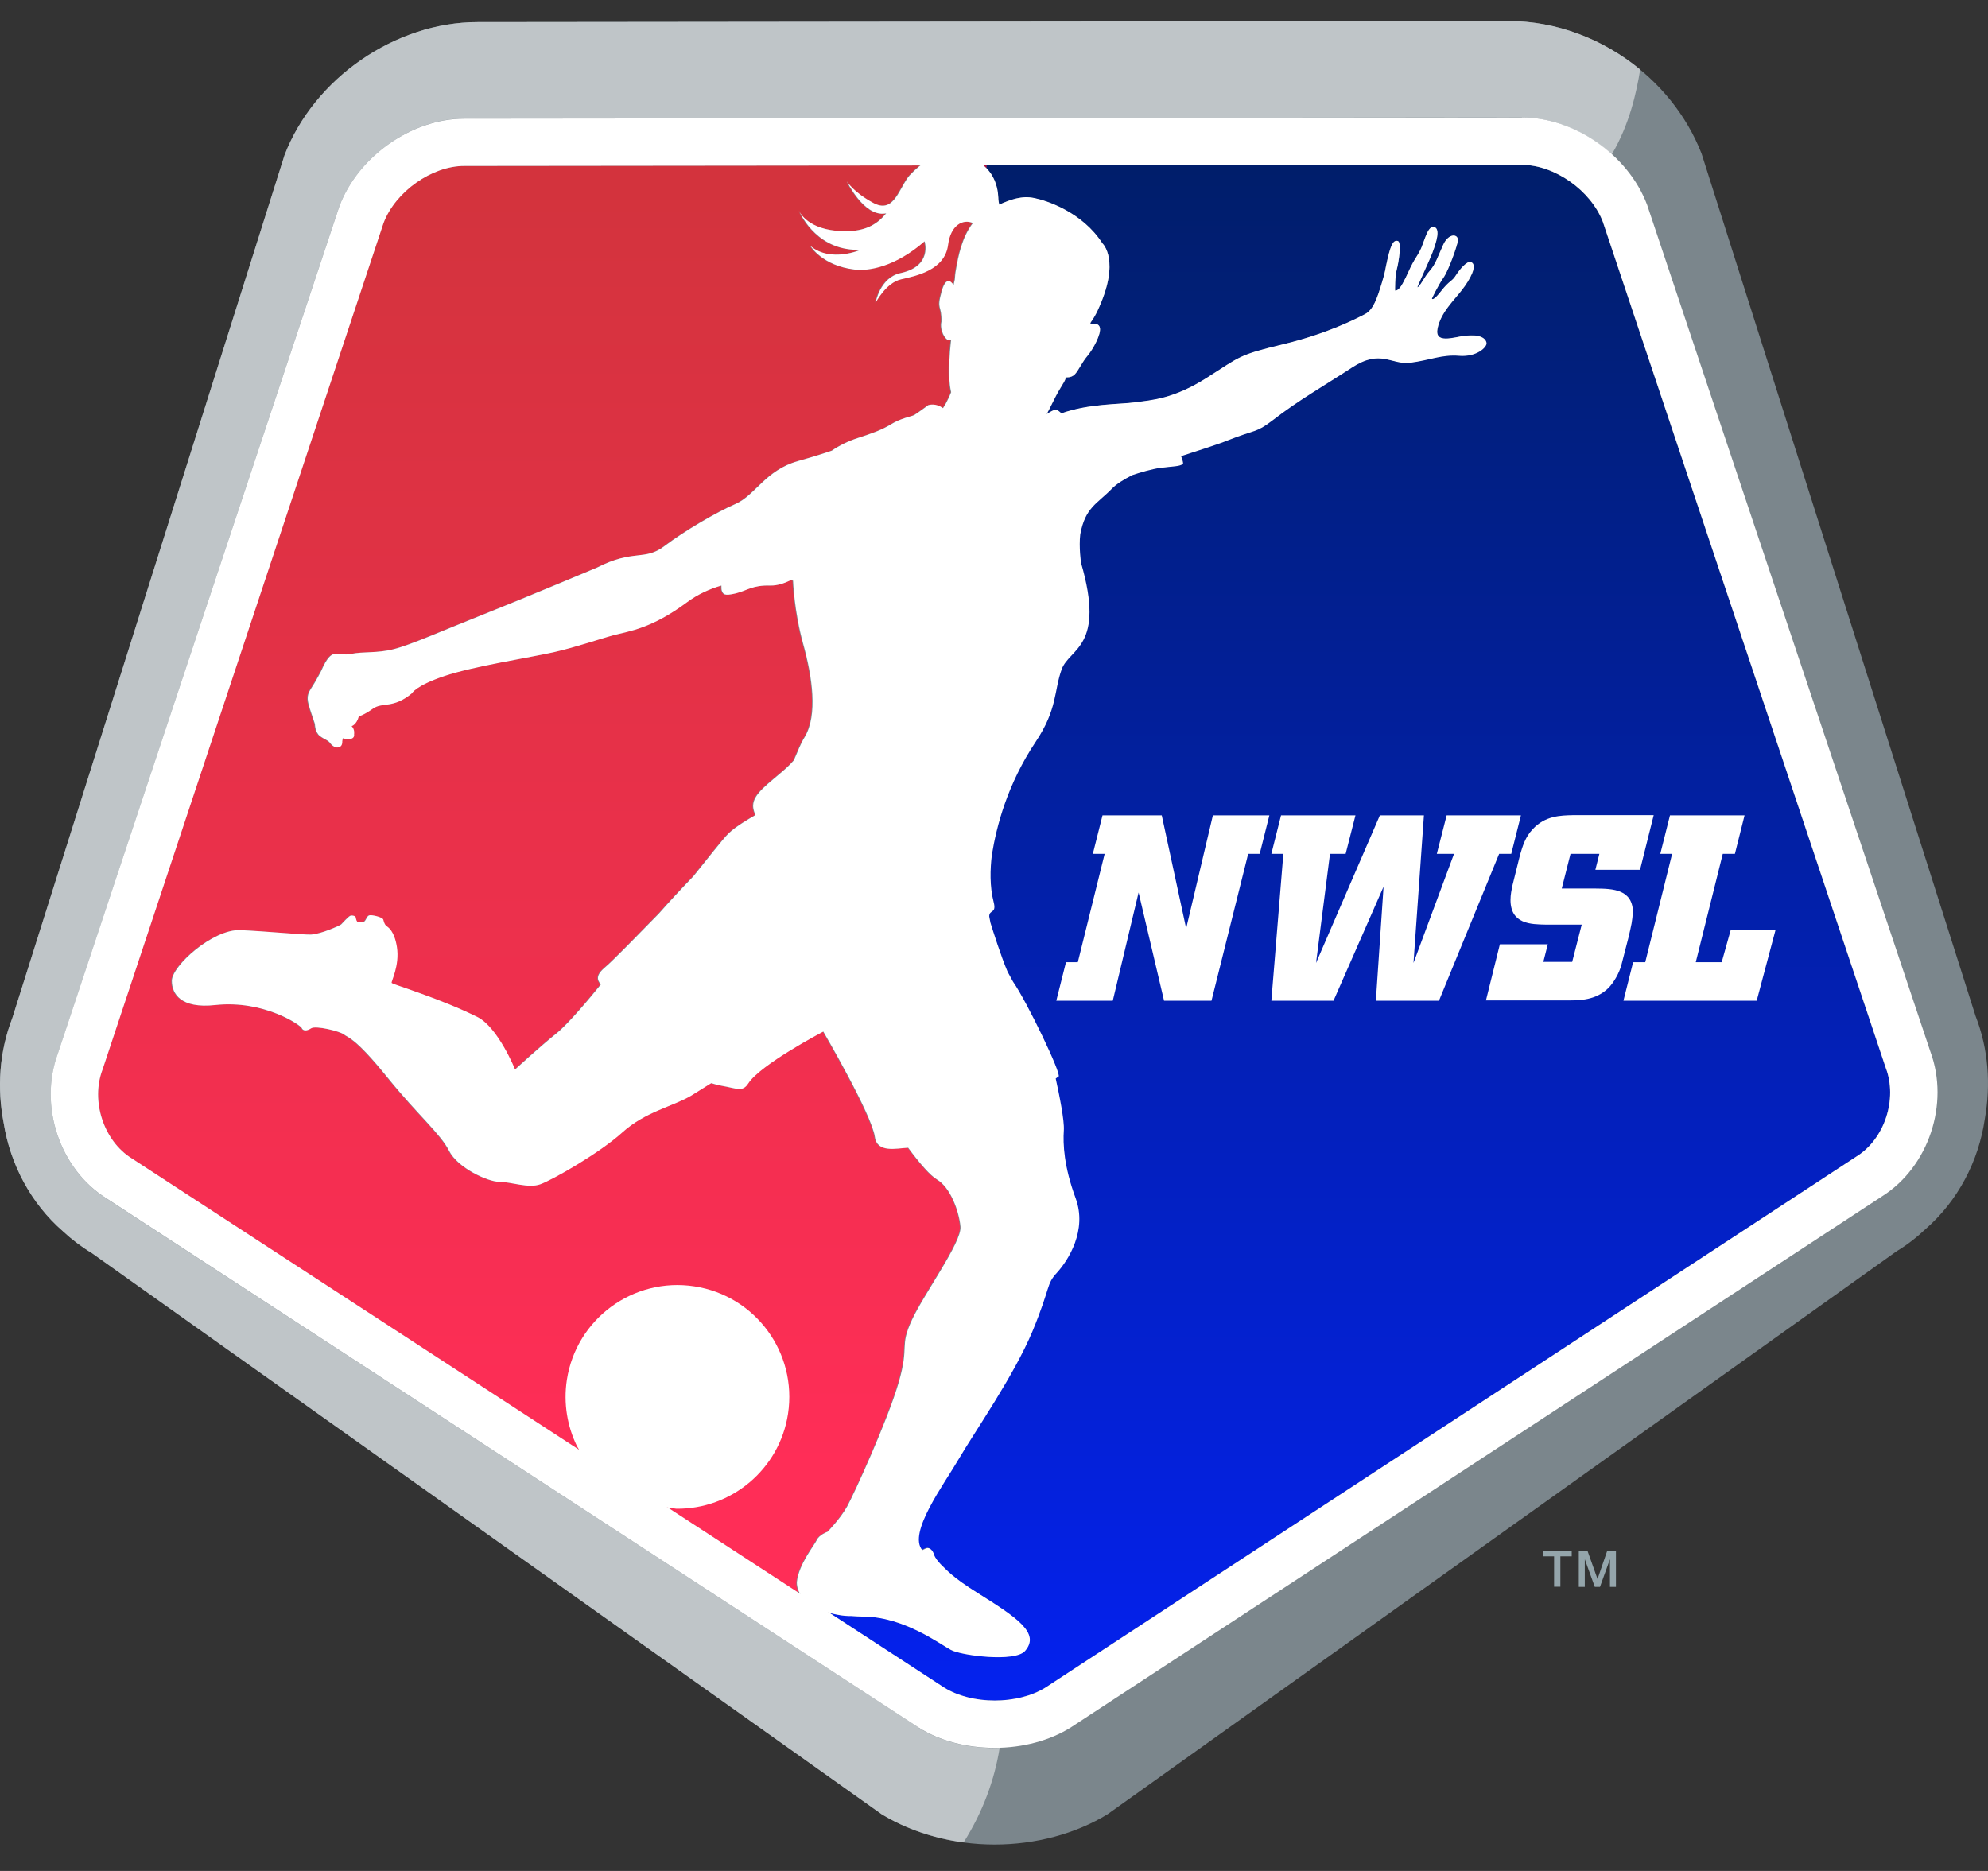
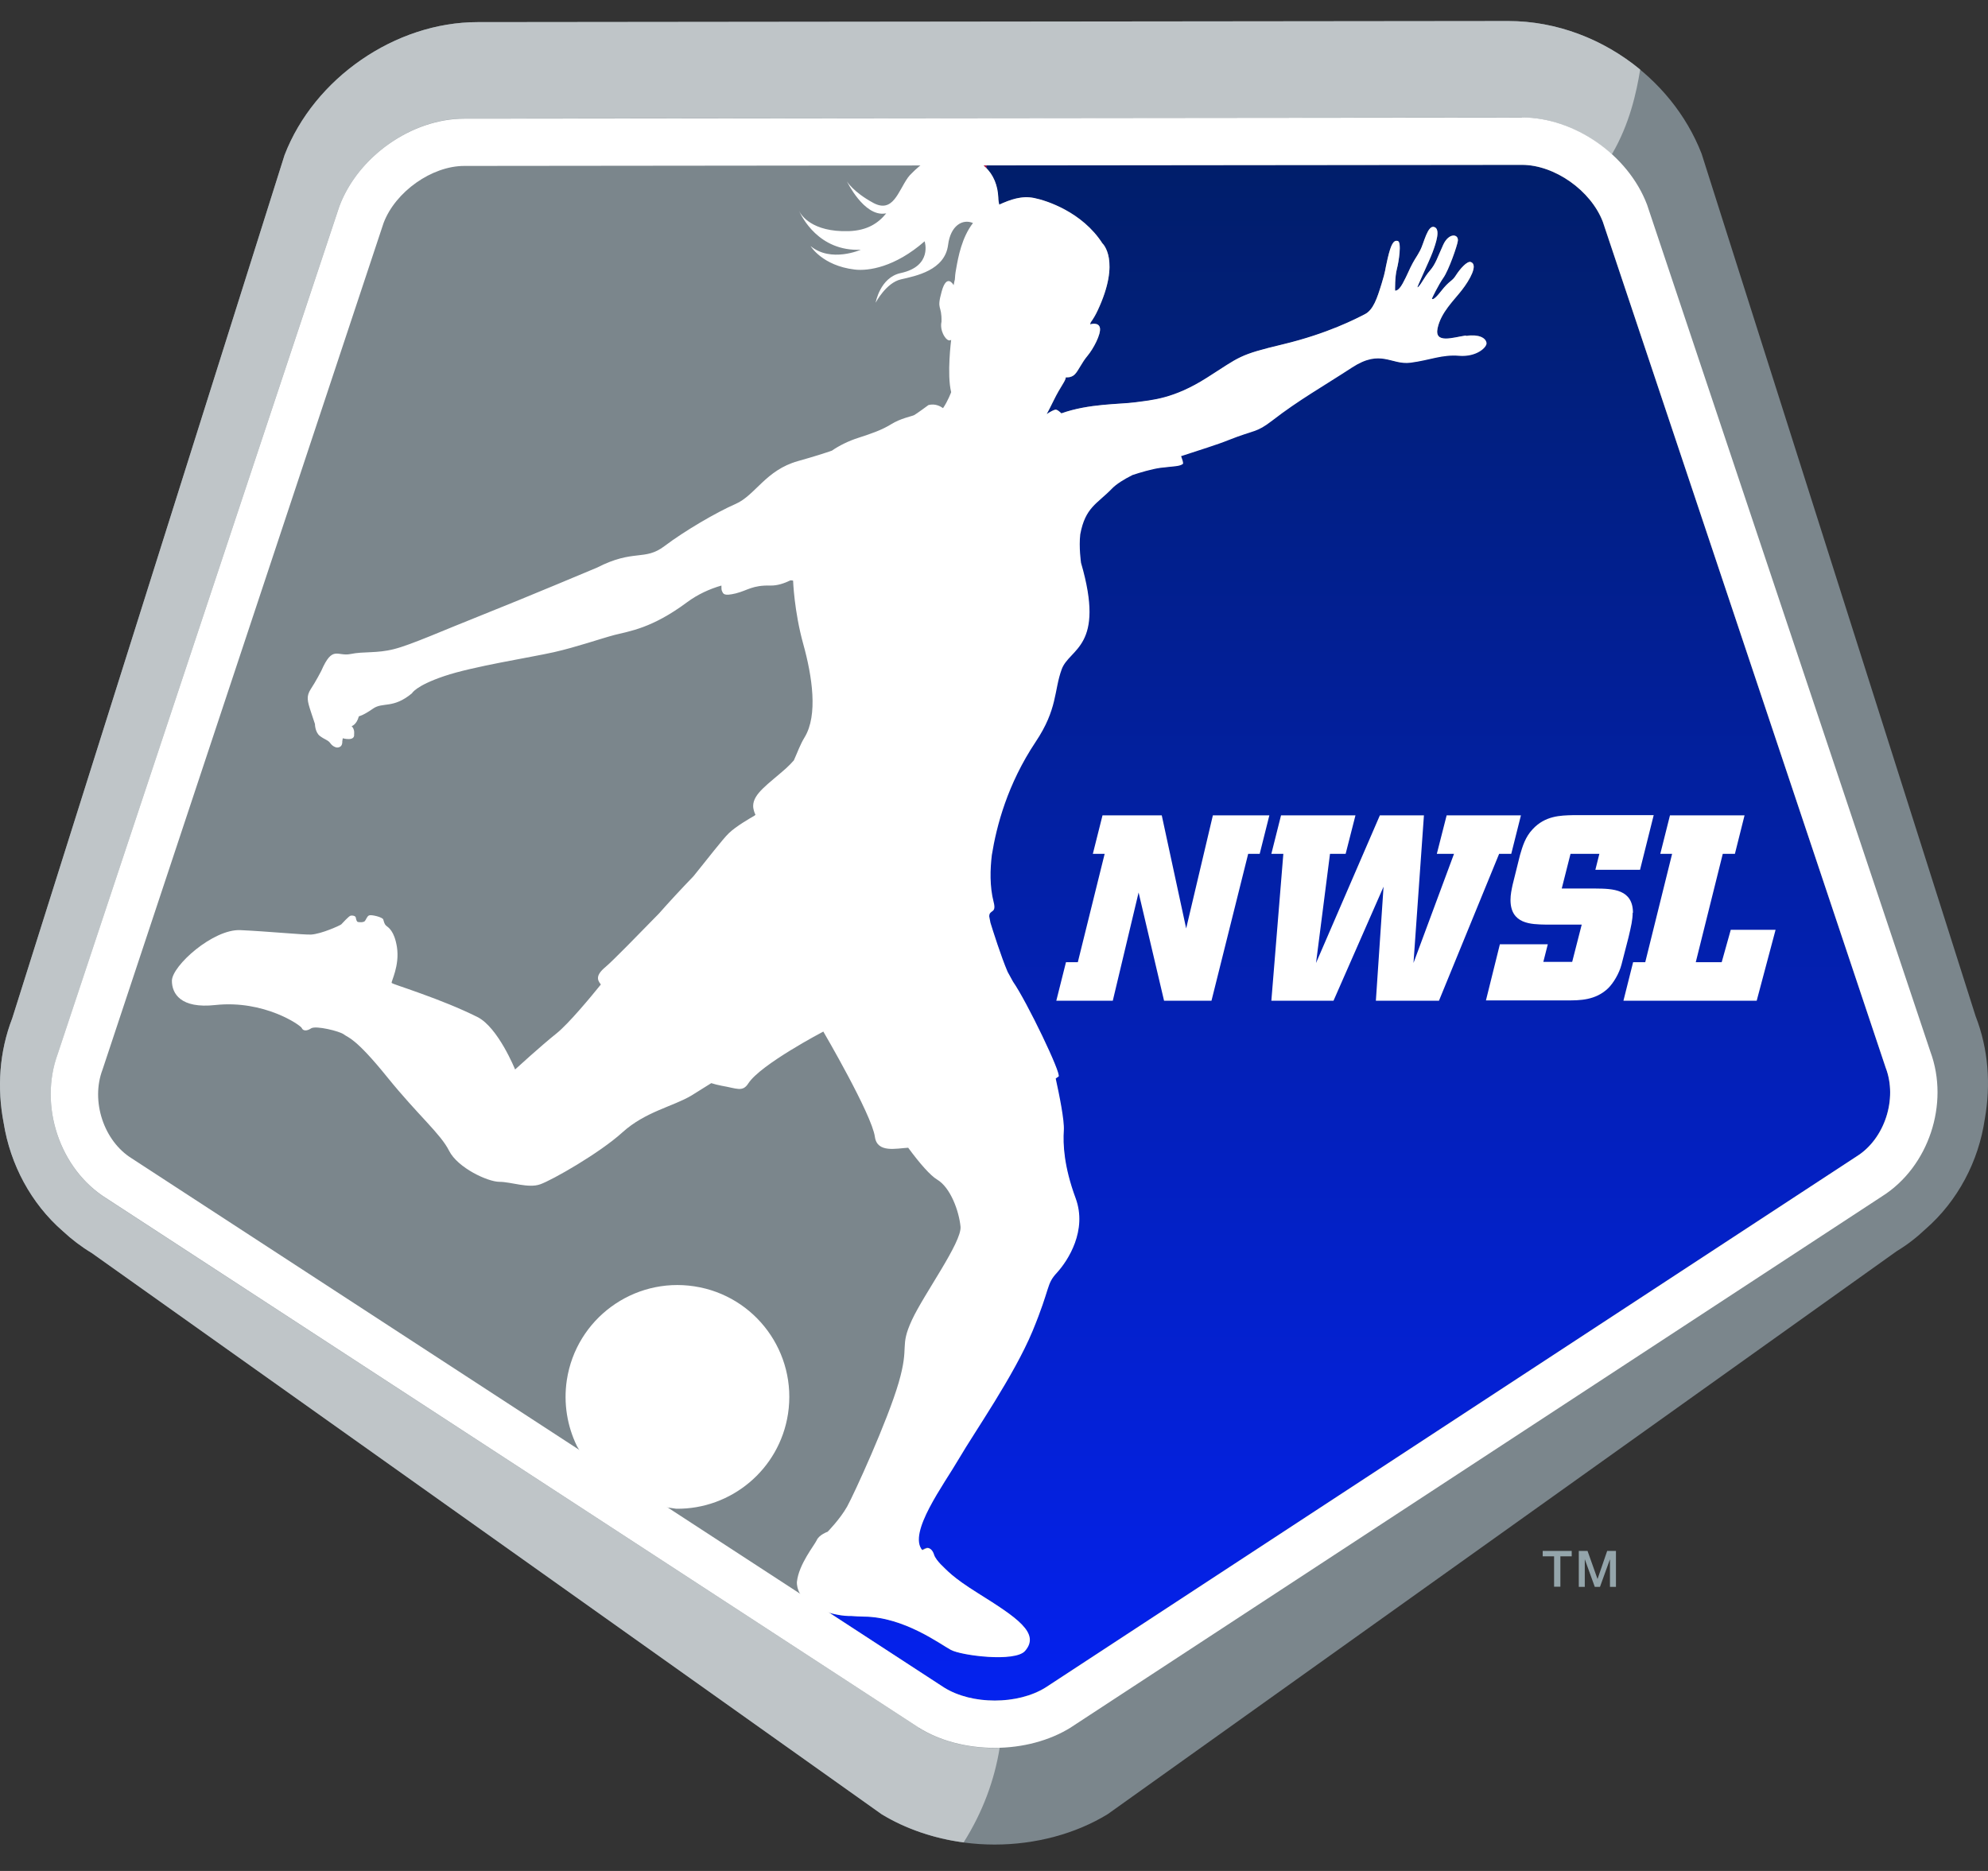
<svg xmlns="http://www.w3.org/2000/svg" width="68" height="64" viewBox="0 0 68 64" fill="none">
  <rect x="0" y="0" width="68" height="64" fill="#333333" stroke="none" />
  <g id="Group 13">
    <path id="Vector" d="M67.575 34.757 58.203 5.256C57.164 2.589 54.449.72 51.599.72L16.333.757c-2.809.0-5.586 1.916-6.599 4.547L.42 34.83C-.026 35.98-.105 37.224.126 38.416c.226 1.417.935 2.751 2.021 3.696C2.452 42.396 2.783 42.648 3.14 42.863L30.162 62.063C31.254 62.73 32.624 63.097 34.021 63.097 35.418 63.097 36.793 62.73 37.89 62.057L64.876 42.8C65.233 42.585 65.564 42.327 65.863 42.044 66.966 41.083 67.68 39.723 67.89 38.28 68.1 37.109 68.016 35.886 67.575 34.757z" fill="#7b868c" />
    <g id="Group">
      <path id="Vector_2" d="M52.769 53.053h.992V53.237H53.373v1.04H53.158V53.237H52.769V53.053z" fill="#94a5ab" />
      <path id="Vector_3" d="M53.998 53.053H54.302L54.644 54.014 54.974 53.053H55.274V54.282H55.069V53.337L54.728 54.282h-.178L54.208 53.337V54.282H54.003V53.053H53.998z" fill="#94a5ab" />
    </g>
    <g id="Group_2">
      <path id="Vector_4" d="M64.498 36.526 54.822 7.587C54.413 6.516 53.174 5.639 52.055 5.639L33.622 5.65S33.633 5.655 33.638 5.66H33.743V5.76C34 6.023 34.131 6.38 34.147 6.768 34.147 6.847 34.163 6.926 34.178 7.004 34.562 6.831 34.945 6.695 35.376 6.779 35.795 6.863 37.014 7.262 37.707 8.327 37.707 8.327 38.352 8.905 37.544 10.627 37.47 10.785 37.392 10.916 37.308 11.031 37.292 11.073 37.287 11.1 37.287 11.1S37.575 11.01 37.623 11.22C37.665 11.436 37.397 11.934 37.197 12.176 36.998 12.412 36.888 12.685 36.762 12.811 36.636 12.937 36.457 12.911 36.457 12.911 36.447 13.053 36.289 13.2 36.032 13.719 35.937 13.914 35.858 14.061 35.801 14.171 35.927 14.087 36.053 14.019 36.111 14.019 36.163 14.019 36.237 14.071 36.305 14.145 37.25 13.803 38.289 13.835 38.83 13.767 39.397 13.693 40.132 13.662 41.282 12.927 42.432 12.197 42.353 12.15 43.886 11.782 45.419 11.415 46.401 10.905 46.684 10.753 46.973 10.606 47.099 10.212 47.257 9.714 47.409 9.215 47.356 9.315 47.467 8.837 47.577 8.359 47.661 8.207 47.813 8.249 47.944 8.285 47.845 8.963 47.782 9.199 47.708 9.467 47.719 9.945 47.719 9.945S47.824 9.987 47.981 9.698C48.144 9.399 48.202 9.215 48.322 9.005 48.438 8.795 48.448 8.81 48.58 8.564 48.711 8.317 48.832 7.687 49.063 7.771 49.278 7.85 49.115 8.317 49 8.637 48.879 8.957 48.454 9.845 48.485 9.834 48.58 9.803 48.706 9.493 48.91 9.262 49.115 9.031 49.178 8.8 49.367 8.375 49.561 7.955 49.892 8.007 49.866 8.243 49.845 8.417 49.551 9.252 49.372 9.504 49.194 9.756 48.979 10.207 48.979 10.217 48.994 10.254 49.068 10.254 49.283 9.976 49.593 9.577 49.661 9.645 49.798 9.425 49.934 9.204 50.181 8.921 50.312 8.968 50.569 9.062 50.276 9.577 50.002 9.929 49.73 10.28 49.288 10.685 49.173 11.231 49.057 11.777 49.698 11.546 50.134 11.483 50.564 11.42 50.806 11.546 50.827 11.724 50.843 11.866 50.491 12.207 49.892 12.16 49.294 12.113 48.905 12.307 48.233 12.396 47.561 12.486 47.22 11.913 46.222 12.564 45.225 13.215 44.406 13.677 43.498 14.376 42.936 14.806 42.931 14.675 41.991 15.048 41.613 15.195 41.009 15.378 40.379 15.594 40.421 15.72 40.468 15.841 40.437 15.861 40.321 15.951 40.158 15.935 39.675 15.993 39.371 16.029 38.972 16.155 38.715 16.239 38.415 16.387 38.169 16.544 38.011 16.707 37.502 17.227 37.103 17.342 36.93 18.266 36.882 18.702 36.956 19.243 36.956 19.243 37.801 22.141 36.557 22.156 36.294 22.886 36.027 23.616 36.158 24.235 35.402 25.369 34.441 26.808 34.063 28.231 33.906 29.239 33.848 29.717 33.827 30.305 33.968 30.851 34.074 31.255 33.811 31.092 33.816 31.339 33.832 31.407 33.843 31.481 33.858 31.554 33.937 31.811 34.231 32.725 34.441 33.224 34.441 33.229 34.452 33.239 34.452 33.245 34.504 33.329 34.562 33.444 34.63 33.57 35.108 34.258 36.294 36.731 36.189 36.815 36.168 36.831 36.137 36.857 36.09 36.883 36.216 37.455 36.389 38.311 36.368 38.652 36.342 39.12 36.368 39.881 36.772 40.978 37.176 42.07 36.515 43.105 36.137 43.519 35.759 43.934 35.937 43.992 35.297 45.525 34.661 47.063 33.323 48.964 32.777 49.893 32.262 50.775 31.023 52.434 31.527 53.017 31.606 52.98 31.679 52.938 31.721 52.943 31.79 52.954 31.879 53.006 31.931 53.174 31.963 53.279 32.073 53.411 32.152 53.495 32.383 53.715 32.54 53.936 33.428 54.487 34.761 55.322 35.575 55.852 35.039 56.466 34.698 56.855 32.866 56.624 32.509 56.429 32.152 56.24 30.908 55.301 29.532 55.29 29.38 55.29 29.233 55.28 29.091 55.269 29.091 55.269 28.787 55.285 28.361 55.164l3.927 2.562C32.766 58.02 33.391 58.172 34.021 58.172S35.281 58.02 35.759 57.726L63.506 39.555C64.461 38.957 64.908 37.592 64.498 36.521V36.526z" fill="url(#paint0_linear_535_2)" />
-       <path id="Vector_5" d="M27.238 54.109C27.301 53.51 27.831 52.859 27.915 52.686 27.999 52.497 28.288 52.397 28.288 52.397S28.708 51.977 28.955 51.536C29.201 51.1 30.341 48.596 30.719 47.294 31.097 45.992 30.734 46.097 31.175 45.147 31.585 44.254 32.882 42.49 32.834 41.96 32.787 41.43 32.498 40.621 32.031 40.348 31.805 40.212 31.454 39.818 31.044 39.261 30.629 39.282 29.978 39.445 29.905 38.889 29.8 38.127 28.141 35.287 28.141 35.287s-2.147 1.124-2.567 1.775C25.374 37.366 25.185 37.23 24.66 37.14 24.523 37.114 24.408 37.083 24.308 37.051 24.03 37.224 23.799 37.371 23.636 37.471 22.99 37.86 22.056 38.028 21.268 38.736 20.481 39.45 18.864 40.369 18.459 40.511 18.05 40.653 17.462 40.422 17.063 40.427 16.664 40.427 15.635 39.949 15.341 39.366 15.047 38.784 14.296 38.169 13.225 36.846c-1.103-1.365-1.344-1.349-1.48-1.46C11.608 35.276 10.779 35.072 10.621 35.177S10.338 35.261 10.301 35.166C10.264 35.072 9.015 34.2 7.345 34.379 6.153 34.505 5.854 33.985 5.859 33.549c0-.509 1.412-1.769 2.342-1.732C9.13 31.859 10.353 31.979 10.616 31.969 10.978 31.953 11.608 31.659 11.65 31.622 11.687 31.591 11.902 31.344 11.97 31.323 12.033 31.302 12.138 31.323 12.149 31.386 12.159 31.444 12.18 31.533 12.222 31.538 12.259 31.544 12.406 31.559 12.459 31.507 12.506 31.454 12.532 31.339 12.606 31.313 12.679 31.286 13.062 31.37 13.089 31.454 13.115 31.538 13.125 31.607 13.194 31.67 13.262 31.733 13.467 31.838 13.556 32.394 13.656 33.04 13.346 33.586 13.377 33.623 13.414 33.66 13.708 33.743 14.375 33.985S15.682 34.478 16.307 34.788C17.016 35.14 17.599 36.584 17.599 36.584S18.475 35.775 19.021 35.345C19.426 35.019 20.182 34.111 20.533 33.675 20.533 33.675 20.528 33.665 20.523 33.665 20.407 33.518 20.35 33.36 20.691 33.077 20.932 32.877 21.841 31.943 22.518 31.25 22.87 30.851 23.269 30.42 23.699 29.974 24.156 29.412 24.712 28.693 24.907 28.504 25.154 28.262 25.657 27.974 25.789 27.9 25.799 27.89 25.81 27.879 25.82 27.869 25.799 27.832 25.741 27.701 25.741 27.564 25.741 27.144 26.251 26.824 26.865 26.283 26.965 26.194 27.054 26.105 27.133 26.01 27.264 25.716 27.343 25.48 27.5 25.223 27.962 24.466 27.763 23.138 27.453 22.025 27.143 20.912 27.107 19.862 27.107 19.862 27.085 19.862 27.054 19.857 27.017 19.852 26.807 19.957 26.566 20.035 26.335 20.03 25.71 20.014 25.563 20.193 25.148 20.298 24.733 20.403 24.718 20.314 24.676 20.219 24.66 20.188 24.66 20.119 24.655 20.03 24.261 20.151 23.846 20.329 23.479 20.602 22.271 21.505 21.51 21.589 20.995 21.721 20.486 21.852 19.709 22.13 18.927 22.309 18.139 22.487 16.149 22.797 15.173 23.128 14.196 23.458 14.07 23.716 14.07 23.716 13.419 24.262 13.073 24.004 12.737 24.241S12.254 24.503 12.254 24.503C12.18 24.797 12.007 24.839 12.007 24.839 12.123 24.955 12.091 25.112 12.091 25.112 12.128 25.38 11.703 25.254 11.703 25.254L11.687 25.359C11.697 25.601 11.493 25.569 11.493 25.569 11.456 25.564 11.356 25.527 11.277 25.422 11.199 25.312 11.094 25.306 10.92 25.175 10.747 25.044 10.752 24.766 10.752 24.766L10.621 24.372C10.49 23.978 10.443 23.826 10.611 23.569 10.773 23.317 10.968 22.949 10.968 22.949 11.356 22.057 11.514 22.466 11.97 22.372 12.427 22.277 12.868 22.356 13.456 22.204 14.049 22.051 15.141 21.558 16.543 21.007c1.402-.556 3.859-1.591 3.859-1.591C21.662 18.775 22.024 19.201 22.707 18.681 23.395 18.161 24.471 17.526 25.143 17.237 25.815 16.943 26.167 16.087 27.274 15.772 27.836 15.615 28.204 15.494 28.435 15.415 28.676 15.247 29.002 15.084 29.333 14.979 29.816 14.822 30.146 14.706 30.461 14.512 30.776 14.318 31.17 14.244 31.244 14.202 31.317 14.166 31.737 13.856 31.737 13.856 31.963 13.798 32.141 13.898 32.236 13.961 32.399 13.725 32.514 13.415 32.514 13.415c-.158-.609.0-1.79.0-1.79S32.42 11.714 32.288 11.514C32.115 11.241 32.183 11.01 32.183 11.01 32.199 10.406 32.005 10.632 32.189 9.971 32.367 9.32 32.598 9.756 32.598 9.756L32.63 9.598S32.635 9.572 32.64 9.561C32.645 9.456 32.661 9.341 32.682 9.21 32.761 8.779 32.882 8.117 33.26 7.629 32.903 7.477 32.493 7.713 32.409 8.375 32.299 9.246 31.301 9.441 30.797 9.556 30.288 9.672 29.931 10.354 29.931 10.354S30.078 9.493 30.787 9.341C31.889 9.104 31.606 8.254 31.606 8.254 30.593 9.141 29.679 9.278 29.212 9.22 28.104 9.089 27.705 8.417 27.705 8.417 28.403 8.994 29.422 8.543 29.422 8.543 27.983 8.606 27.401 7.414 27.306 7.204 27.38 7.356 27.742 7.944 29.007 7.907 29.653 7.892 30.02 7.64 30.293 7.298 30.267 7.298 30.251 7.304 30.251 7.304 29.527 7.414 28.949 6.206 28.949 6.206S29.159 6.563 29.842 6.936C30.524 7.309 30.698 6.548 31.034 6.075 31.076 6.017 31.123 5.965 31.175 5.918 31.238 5.844 31.312 5.776 31.391 5.718 31.391 5.718 31.417 5.692 31.464 5.66L15.871 5.676c-1.113.0-2.357.882-2.762 1.953L3.502 36.589c-.404 1.071.047 2.436.998 3.034L27.332 54.503C27.217 54.287 27.238 54.109 27.238 54.109z" fill="url(#paint1_linear_535_2)" />
-       <path id="Vector_6" d="M33.696 5.713S33.727 5.744 33.743 5.76v-.105H33.638C33.675 5.687 33.696 5.708 33.696 5.708V5.713z" fill="url(#paint2_linear_535_2)" />
+       <path id="Vector_6" d="M33.696 5.713S33.727 5.744 33.743 5.76v-.105H33.638C33.675 5.687 33.696 5.708 33.696 5.708V5.713" fill="url(#paint2_linear_535_2)" />
      <path id="Vector_7" d="M33.696 5.713S33.727 5.744 33.743 5.76v-.105H33.638C33.675 5.687 33.696 5.708 33.696 5.708V5.713z" fill="url(#paint3_linear_535_2)" />
    </g>
    <path id="Vector_8" d="M23.132 51.61C25.006 51.631 26.66 50.271 26.954 48.365c.32-2.09-1.113-4.043-3.203-4.363C21.662 43.682 19.709 45.115 19.389 47.205 19.268 48.008 19.405 48.79 19.735 49.468 20.46 50.77 21.631 51.426 23.132 51.61z" fill="#fff" />
    <g id="Group_3">
      <path id="Vector_9" d="M51.693 29.207 52.024 27.89H49.483L49.147 29.207H49.735l-1.386 3.733L48.706 27.89H47.199l-2.184 5.051L45.493 29.207H46.028L46.364 27.89H43.818L43.487 29.207H43.897L43.487 34.232h2.126l1.712-3.901L47.062 34.232h2.158l2.058-5.024H51.693z" fill="#fff" />
      <path id="Vector_10" d="M55.856 31.229C55.856 30.42 55.174 30.399 54.581 30.394H53.42L53.72 29.207H54.707L54.57 29.753H56.098L56.565 27.884H53.798C53.384 27.895 52.853 27.9 52.423 28.367 52.171 28.635 52.081 28.945 51.992 29.249L51.74 30.263C51.703 30.436 51.667 30.604 51.667 30.782 51.667 31.617 52.376 31.617 52.869 31.628h1.234L53.777 32.903H52.79L52.943 32.3H51.304L50.827 34.221h2.788C54.029 34.221 54.575 34.221 55.006 33.806 55.184 33.633 55.384 33.302 55.463 32.998L55.704 32.063C55.793 31.685 55.846 31.46 55.846 31.218L55.856 31.229z" fill="#fff" />
      <path id="Vector_11" d="M58.891 32.914H58.004l.924-3.707h.415L59.673 27.89H57.122L56.791 29.207H57.195L56.276 32.914h-.415l-.331 1.318H60.088L60.734 31.806H59.201L58.891 32.914z" fill="#fff" />
      <path id="Vector_12" d="M41.487 27.89 40.573 31.759 39.738 27.89H37.712L37.381 29.207H37.785L36.867 32.914H36.462l-.331 1.318h1.932L38.946 30.53 39.817 34.232h1.622l1.255-5.024H43.088L43.419 27.89H41.487z" fill="#fff" />
    </g>
    <path id="Vector_13" d="M31.433 59.102 31.417 59.091 31.401 59.081 3.628 40.989C2.042 39.991 1.323 37.833 1.974 36.059L11.587 7.115 11.598 7.083 11.608 7.052c.646-1.706 2.483-2.998 4.274-2.998L52.055 4.017c1.103.0 2.226.488 3.077 1.265C55.746 4.238 55.977 3.151 56.103 2.379 54.843 1.339 53.242.72 51.599.72L16.333.757c-2.809.0-5.586 1.916-6.599 4.547L.42 34.83C-.026 35.98-.105 37.224.126 38.416c.226 1.417.935 2.751 2.021 3.696C2.452 42.396 2.783 42.648 3.14 42.863L30.162 62.063C30.976 62.556 31.942 62.887 32.961 63.024 33.622 61.974 34.016 60.887 34.194 59.789 34.137 59.789 34.079 59.795 34.016 59.795 33.06 59.795 32.142 59.548 31.427 59.107L31.433 59.102z" fill="#bfc5c8" />
    <path id="Vector_14" d="M52.06 5.639C53.174 5.639 54.418 6.516 54.827 7.587L64.503 36.526C64.913 37.597 64.461 38.962 63.511 39.555L35.764 57.726C35.286 58.025 34.656 58.172 34.026 58.172 33.396 58.172 32.772 58.025 32.294 57.726L4.505 39.624C3.549 39.03 3.098 37.665 3.507 36.589L13.12 7.629C13.524 6.558 14.769 5.676 15.882 5.676L52.055 5.639m0-1.617L15.882 4.059c-1.796.0-3.633 1.292-4.274 2.998L11.598 7.088 11.587 7.12 1.974 36.053C1.323 37.828 2.042 39.986 3.628 40.983L31.401 59.081 31.417 59.091 31.433 59.102C32.147 59.548 33.066 59.789 34.021 59.789S35.901 59.543 36.62 59.096L36.636 59.086 36.651 59.075 64.388 40.915C65.968 39.912 66.688 37.76 66.031 35.98L56.36 7.067 56.35 7.036 56.339 7.004C55.694 5.298 53.851 4.017 52.06 4.017L52.055 4.022z" fill="#fff" />
    <path id="Vector_15" d="M50.134 11.477C49.703 11.54 49.057 11.771 49.173 11.226 49.288 10.685 49.73 10.275 50.002 9.923 50.276 9.572 50.564 9.057 50.312 8.963 50.186 8.915 49.94 9.199 49.798 9.419 49.661 9.64 49.593 9.572 49.283 9.971 49.063 10.249 48.994 10.254 48.979 10.212 48.979 10.207 49.194 9.755 49.373 9.498 49.551 9.246 49.845 8.406 49.866 8.238 49.898 8.002 49.562 7.949 49.367 8.369 49.173 8.789 49.11 9.026 48.91 9.257 48.706 9.488 48.58 9.792 48.485 9.829 48.454 9.839 48.879 8.952 49 8.632 49.12 8.312 49.278 7.839 49.063 7.766 48.832 7.682 48.706 8.317 48.58 8.558 48.448 8.805 48.438 8.789 48.322 8.999 48.207 9.209 48.144 9.393 47.981 9.692 47.824 9.981 47.719 9.939 47.719 9.939S47.708 9.467 47.782 9.194C47.845 8.957 47.95 8.28 47.813 8.243 47.666 8.201 47.582 8.354 47.467 8.831 47.356 9.309 47.409 9.209 47.257 9.708 47.104 10.207 46.973 10.601 46.684 10.748 46.396 10.895 45.419 11.409 43.886 11.777 42.353 12.144 42.432 12.191 41.282 12.921c-1.15.73-1.885.761-2.452.84C38.289 13.835 37.245 13.803 36.305 14.139 36.231 14.071 36.163 14.013 36.111 14.013 36.053 14.013 35.927 14.082 35.801 14.166 35.859 14.055 35.937 13.914 36.032 13.714 36.284 13.194 36.441 13.047 36.457 12.905 36.457 12.905 36.636 12.932 36.762 12.806 36.888 12.68 36.998 12.407 37.197 12.171 37.397 11.934 37.665 11.43 37.623 11.215 37.581 11 37.287 11.094 37.287 11.094S37.297 11.068 37.308 11.026C37.392 10.911 37.47 10.779 37.544 10.622 38.352 8.9 37.707 8.322 37.707 8.322 37.019 7.251 35.796 6.857 35.376 6.773 34.945 6.684 34.562 6.826 34.178 6.999 34.163 6.92 34.147 6.842 34.147 6.763 34.131 6.348 33.984 5.97 33.696 5.708 33.696 5.708 33.454 5.435 32.919 5.356 31.921 5.204 31.412 5.718 31.412 5.718 31.333 5.781 31.265 5.849 31.196 5.918 31.144 5.965 31.097 6.017 31.055 6.075 30.719 6.548 30.545 7.309 29.863 6.936 29.18 6.563 28.97 6.206 28.97 6.206S29.548 7.409 30.272 7.304C30.272 7.304 30.288 7.304 30.314 7.298 30.041 7.634 29.669 7.886 29.028 7.907 27.763 7.944 27.395 7.351 27.327 7.204 27.422 7.414 28.004 8.606 29.443 8.543c0 0-1.019.452-1.717-.126.0.0.399.672 1.507.803C29.7 9.278 30.614 9.141 31.627 8.254 31.627 8.254 31.91 9.104 30.808 9.341 30.099 9.493 29.952 10.354 29.952 10.354S30.309 9.671 30.818 9.556C31.322 9.44 32.32 9.251 32.43 8.375 32.514 7.713 32.929 7.477 33.281 7.629 32.903 8.117 32.777 8.779 32.703 9.209 32.677 9.341 32.666 9.461 32.661 9.561 32.661 9.572 32.656 9.587 32.651 9.598L32.619 9.755S32.388 9.325 32.21 9.971C32.026 10.632 32.22 10.406 32.204 11.01 32.204 11.01 32.136 11.246 32.309 11.514 32.441 11.714 32.535 11.624 32.535 11.624S32.383 12.806 32.535 13.415C32.535 13.415 32.42 13.725 32.257 13.961 32.162 13.893 31.984 13.798 31.758 13.856 31.758 13.856 31.338 14.166 31.265 14.202 31.191 14.239 30.797 14.313 30.482 14.512 30.167 14.706 29.837 14.822 29.354 14.979 29.023 15.084 28.697 15.247 28.456 15.415 28.23 15.494 27.857 15.615 27.296 15.772 26.188 16.082 25.836 16.943 25.164 17.237 24.492 17.531 23.416 18.161 22.728 18.681 22.04 19.201 21.683 18.77 20.423 19.416c0 0-2.457 1.034-3.859 1.591-1.402.556-2.499 1.05-3.087 1.197C12.884 22.356 12.448 22.277 11.991 22.372 11.535 22.466 11.377 22.057 10.989 22.949c0 0-.189.367-.357.619C10.469 23.821 10.511 23.973 10.642 24.372L10.773 24.766S10.773 25.044 10.941 25.175C11.115 25.306 11.22 25.312 11.298 25.422 11.377 25.532 11.477 25.564 11.514 25.569 11.514 25.569 11.718 25.6 11.708 25.359L11.724 25.254S12.149 25.375 12.112 25.112C12.112 25.112 12.144 24.955 12.028 24.839 12.028 24.839 12.196 24.797 12.275 24.503 12.275 24.503 12.422 24.477 12.758 24.241 13.094 24.004 13.44 24.256 14.091 23.716 14.091 23.716 14.217 23.458 15.194 23.128 16.165 22.797 18.16 22.487 18.948 22.309 19.735 22.13 20.507 21.857 21.016 21.721 21.526 21.589 22.292 21.5 23.5 20.602 23.867 20.329 24.277 20.145 24.676 20.03 24.676 20.114 24.676 20.188 24.697 20.219 24.739 20.314 24.755 20.398 25.169 20.298 25.584 20.193 25.731 20.014 26.356 20.03 26.587 20.035 26.823 19.956 27.038 19.852 27.075 19.852 27.107 19.857 27.128 19.862 27.128 19.862 27.164 20.907 27.474 22.025 27.784 23.138 27.983 24.466 27.521 25.222 27.364 25.48 27.285 25.721 27.154 26.01 27.07 26.104 26.98 26.199 26.886 26.283 26.277 26.824 25.768 27.144 25.762 27.564 25.762 27.701 25.82 27.832 25.841 27.869 25.831 27.879 25.82 27.89 25.81 27.9 25.673 27.979 25.169 28.267 24.928 28.504 24.728 28.693 24.177 29.412 23.72 29.974 23.29 30.42 22.891 30.851 22.539 31.25 21.862 31.943 20.953 32.877 20.712 33.077 20.371 33.36 20.428 33.518 20.544 33.665 20.544 33.665 20.549 33.675 20.554 33.675 20.203 34.111 19.447 35.019 19.042 35.345 18.502 35.775 17.619 36.584 17.619 36.584S17.037 35.14 16.328 34.788C15.703 34.478 15.063 34.226 14.396 33.985 13.729 33.743 13.435 33.659 13.398 33.623 13.367 33.586 13.677 33.04 13.577 32.394 13.488 31.838 13.283 31.727 13.215 31.67 13.146 31.612 13.136 31.538 13.11 31.454 13.083 31.37 12.7 31.281 12.627 31.313 12.553 31.339 12.527 31.454 12.48 31.507 12.432 31.559 12.285 31.549 12.243 31.538 12.201 31.533 12.18 31.449 12.17 31.386 12.159 31.328 12.054 31.307 11.991 31.323 11.923 31.344 11.708 31.586 11.671 31.622 11.634 31.654 10.999 31.948 10.637 31.969 10.374 31.979 9.151 31.859 8.222 31.817 7.292 31.775 5.885 33.035 5.88 33.549 5.88 33.985 6.174 34.51 7.366 34.379 9.036 34.2 10.285 35.072 10.322 35.166 10.359 35.261 10.485 35.282 10.642 35.177 10.8 35.072 11.629 35.276 11.766 35.387 11.902 35.497 12.144 35.481 13.246 36.846c1.066 1.318 1.822 1.932 2.116 2.52C15.656 39.949 16.685 40.427 17.084 40.427S18.076 40.658 18.48 40.511C18.885 40.369 20.502 39.45 21.289 38.736 22.077 38.022 23.017 37.854 23.657 37.471 23.82 37.371 24.056 37.224 24.329 37.051 24.429 37.083 24.544 37.114 24.681 37.14 25.206 37.23 25.4 37.366 25.595 37.062 26.015 36.41 28.162 35.287 28.162 35.287s1.659 2.835 1.764 3.602C30.005 39.45 30.656 39.282 31.065 39.261 31.475 39.818 31.826 40.212 32.052 40.348 32.514 40.621 32.803 41.43 32.855 41.96 32.903 42.49 31.611 44.254 31.196 45.147 30.755 46.097 31.118 45.992 30.74 47.294c-.378 1.302-1.523 3.806-1.764 4.242C28.729 51.972 28.309 52.397 28.309 52.397S28.02 52.497 27.936 52.686C27.857 52.859 27.322 53.51 27.259 54.109 27.259 54.109 27.201 54.639 27.878 54.975S29.112 55.279 29.112 55.279C29.254 55.29 29.401 55.295 29.553 55.3 30.929 55.311 32.173 56.251 32.53 56.44 32.892 56.634 34.719 56.865 35.06 56.477 35.596 55.867 34.782 55.332 33.449 54.497 32.562 53.941 32.404 53.725 32.173 53.505 32.094 53.421 31.984 53.29 31.952 53.185 31.9 53.017 31.811 52.964 31.742 52.954 31.706 52.949 31.627 52.99 31.548 53.027 31.044 52.439 32.288 50.78 32.798 49.903 33.344 48.969 34.677 47.068 35.318 45.535 35.953 43.997 35.775 43.944 36.158 43.53 36.536 43.115 37.197 42.086 36.793 40.989 36.389 39.897 36.357 39.135 36.389 38.663 36.41 38.322 36.237 37.466 36.111 36.894 36.153 36.862 36.189 36.836 36.21 36.825 36.315 36.741 35.129 34.268 34.651 33.581 34.583 33.455 34.52 33.339 34.472 33.255 34.472 33.25 34.462 33.239 34.462 33.234 34.247 32.735 33.958 31.822 33.879 31.565 33.864 31.491 33.848 31.418 33.837 31.349 33.837 31.103 34.094 31.265 33.989 30.861 33.848 30.315 33.869 29.727 33.926 29.249 34.089 28.241 34.462 26.824 35.423 25.38 36.179 24.251 36.048 23.626 36.315 22.897 36.578 22.167 37.822 22.151 36.977 19.253 36.977 19.253 36.898 18.712 36.951 18.276 37.124 17.352 37.523 17.242 38.032 16.717 38.19 16.554 38.436 16.402 38.736 16.25 38.988 16.166 39.392 16.045 39.696 16.003 40.179 15.945 40.342 15.956 40.458 15.872 40.489 15.846 40.442 15.725 40.4 15.604 41.035 15.394 41.639 15.21 42.012 15.058 42.952 14.685 42.957 14.817 43.519 14.386 44.427 13.683 45.246 13.226 46.243 12.575 47.241 11.924 47.582 12.496 48.254 12.407 48.926 12.318 49.315 12.123 49.913 12.171 50.512 12.218 50.864 11.877 50.848 11.735 50.827 11.556 50.585 11.43 50.155 11.493L50.134 11.477z" fill="#fff" />
  </g>
  <defs>
    <linearGradient id="paint0_linear_535_2" x1="46.506" y1="64.756" x2="46.506" y2="1.387" gradientUnits="userSpaceOnUse">
      <stop stop-color="#0522ff" />
      <stop offset="1" stop-color="#001e60" />
    </linearGradient>
    <linearGradient id="paint1_linear_535_2" x1="18.312" y1="50.187" x2="18.312" y2="-19.614" gradientUnits="userSpaceOnUse">
      <stop stop-color="#ff2d57" />
      <stop offset=".7" stop-color="#ce343a" />
    </linearGradient>
    <linearGradient id="paint2_linear_535_2" x1="33.69" y1="48.071" x2="33.69" y2="-15.298" gradientUnits="userSpaceOnUse">
      <stop offset=".09" stop-color="#0421de" />
      <stop offset="1" stop-color="#00194c" />
    </linearGradient>
    <linearGradient id="paint3_linear_535_2" x1="33.69" y1="44.853" x2="33.69" y2="-24.948" gradientUnits="userSpaceOnUse">
      <stop offset=".09" stop-color="#ee1b4b" />
      <stop offset="1" stop-color="#88002b" />
    </linearGradient>
  </defs>
</svg>